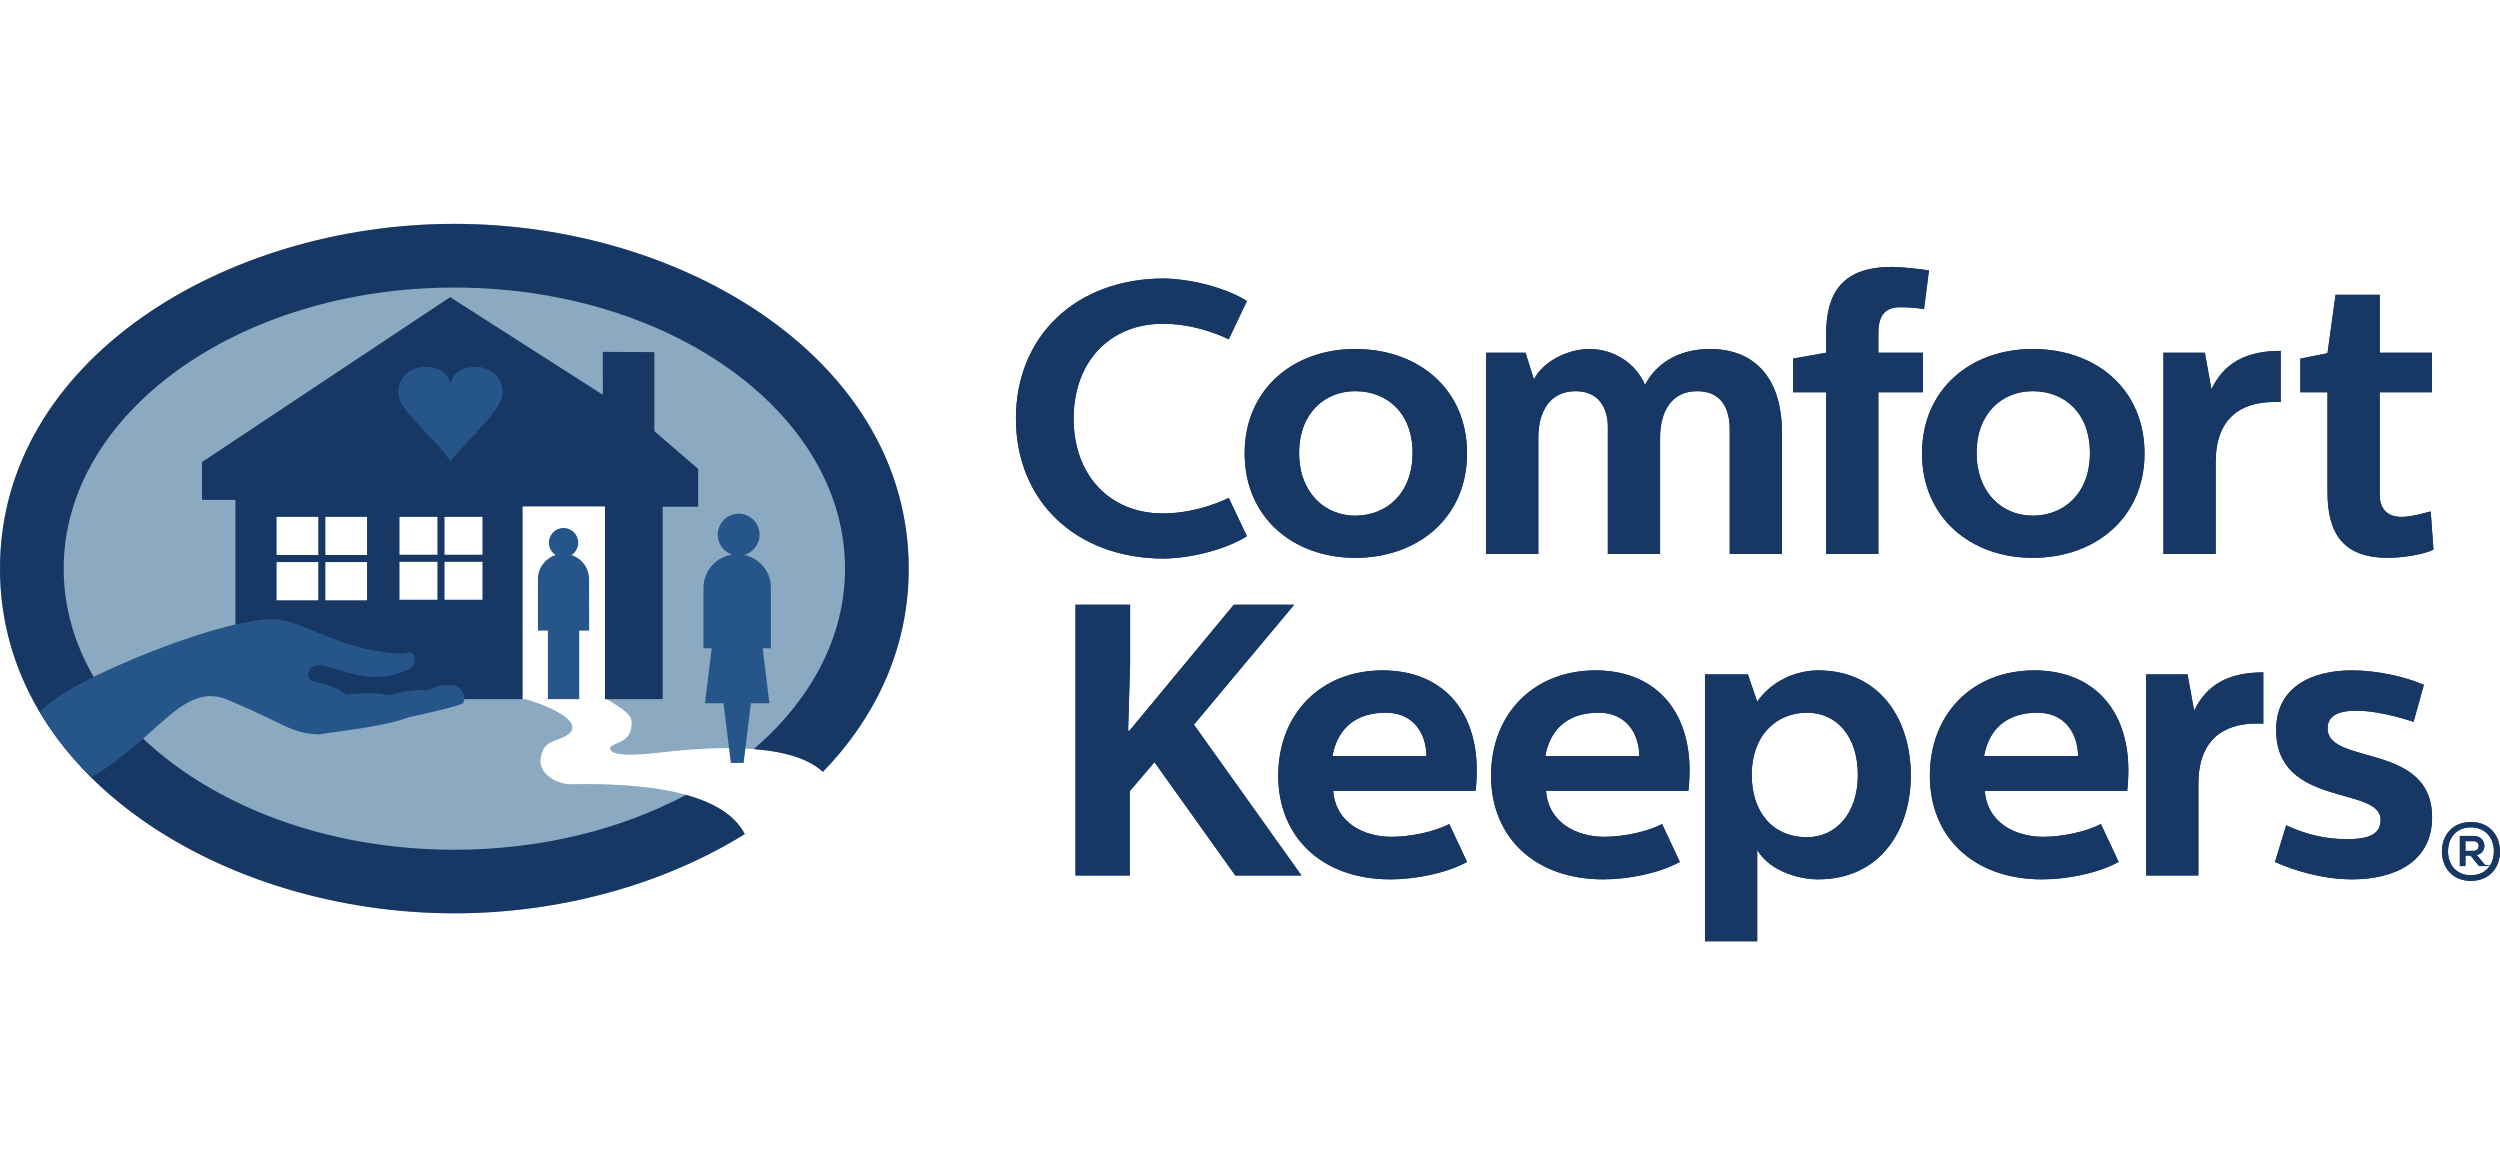
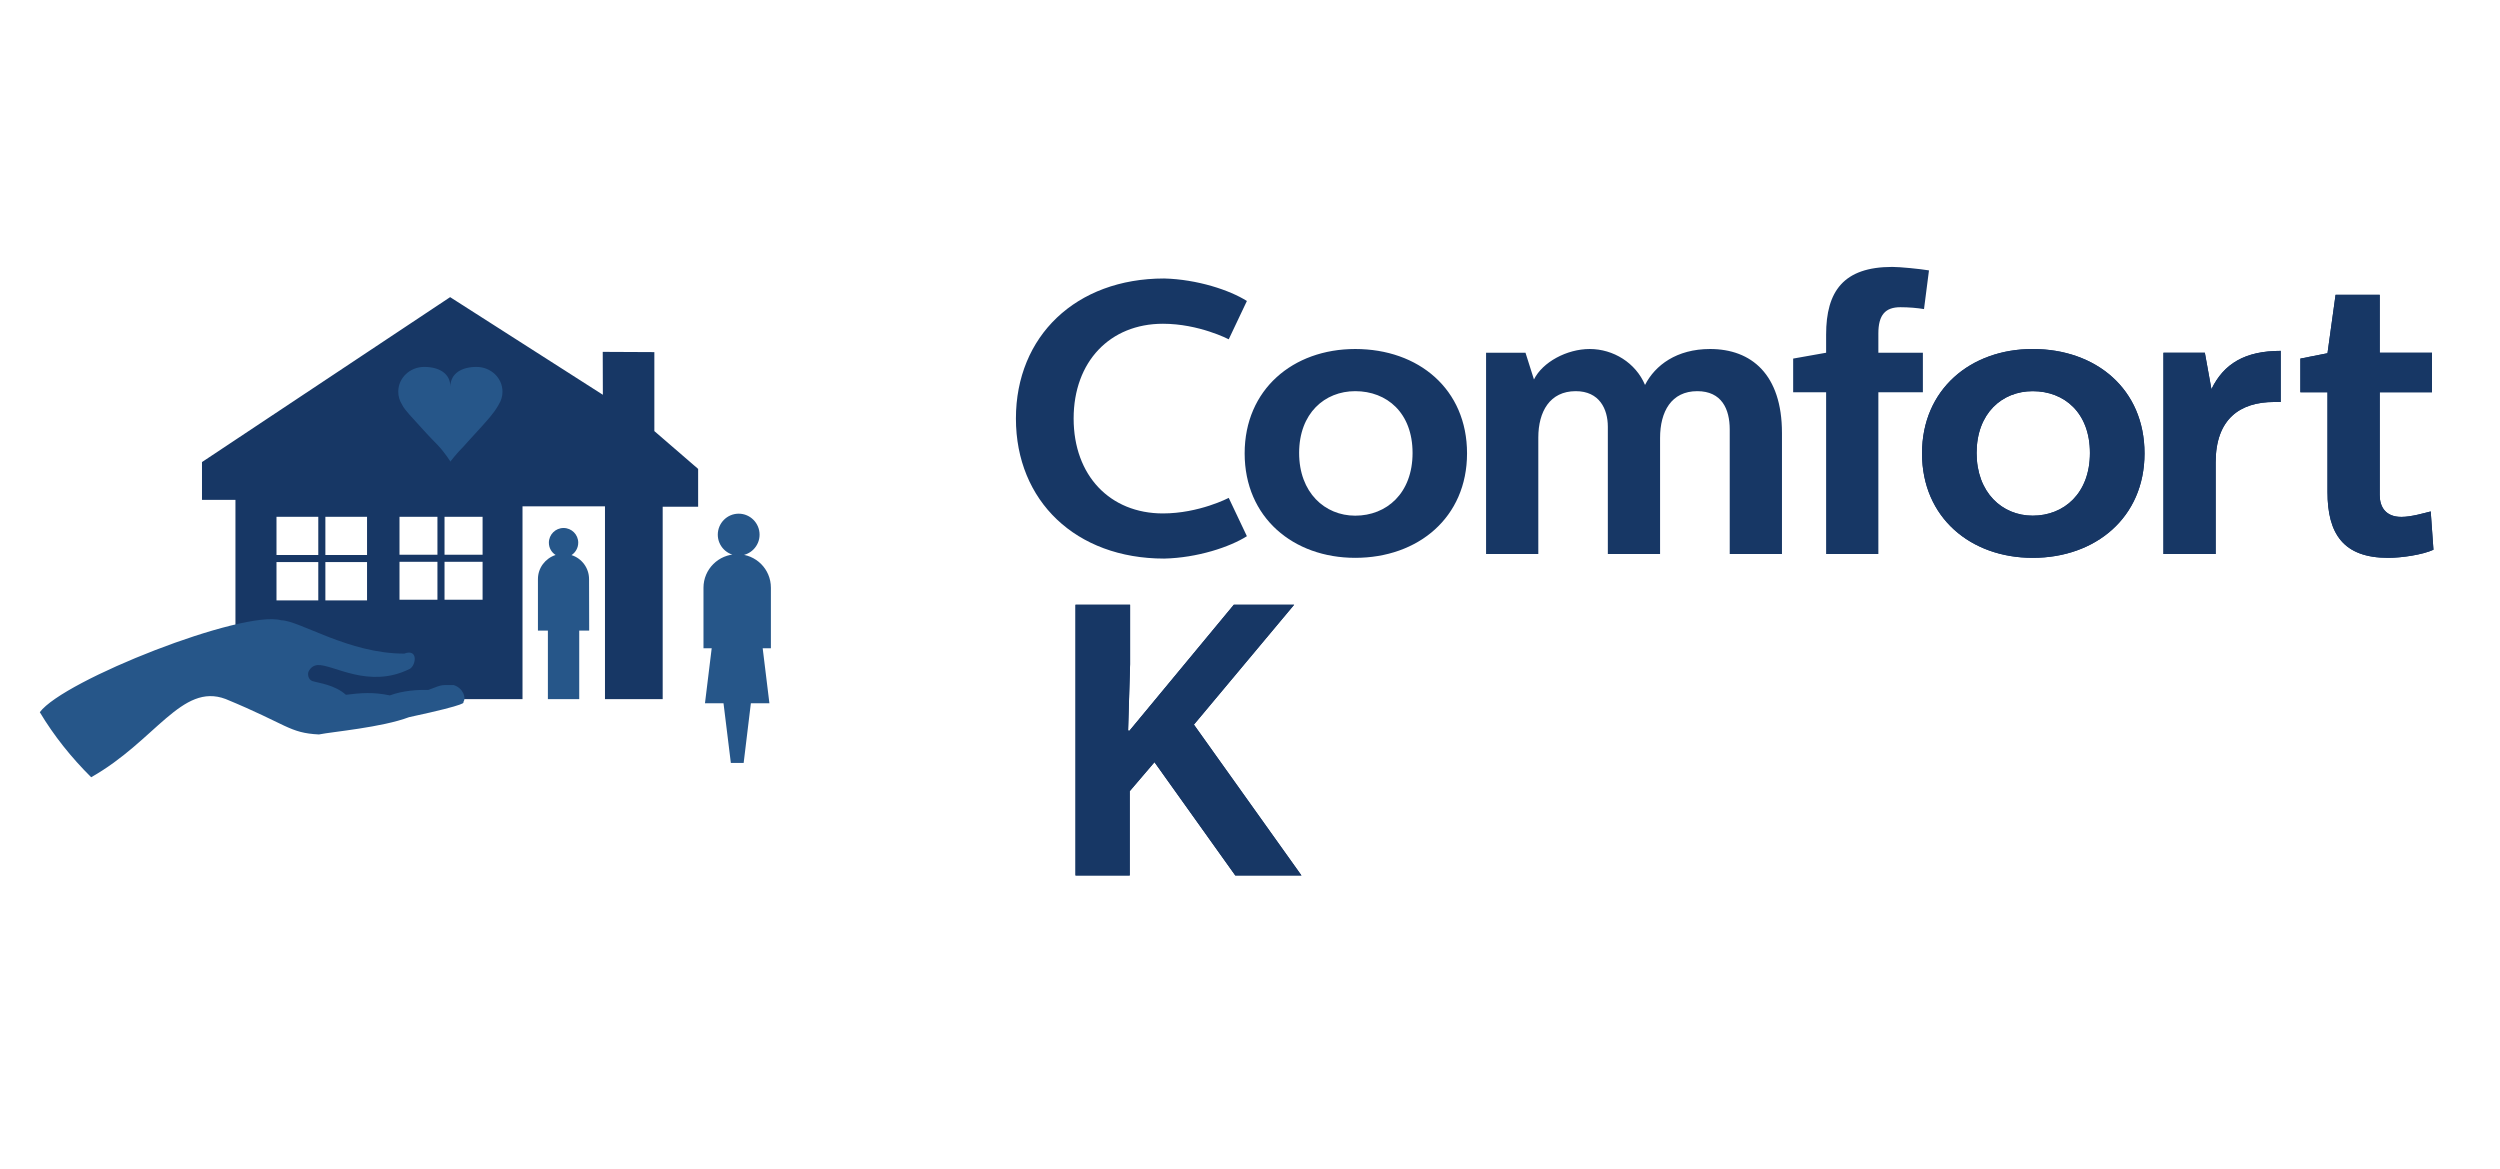
<svg xmlns="http://www.w3.org/2000/svg" version="1.2" baseProfile="tiny-ps" viewBox="0 0 201 94" width="201" height="94">
  <title>New Project</title>
  <style>
		tspan { white-space:pre }
		.shp0 { fill: #8ba9c1 } 
		.shp1 { fill: #173765 } 
		.shp2 { fill: #265689 } 
	</style>
  <g id="comfort-keepers">
-     <path id="Path 32" fill-rule="evenodd" class="shp0" d="M50.75 58.53C50.87 57.69 50.82 57.44 48.79 56.21L48.64 56.21L48.64 40.71L42.01 40.71L42.01 56.21L42.24 56.21C44.43 56.83 47.26 58.21 45.44 59.2C44.58 59.67 43.69 59.54 43.47 60.96C43.27 62.31 44.92 63.07 45.88 63.05C55.49 62.86 58.79 64.95 59.88 67.06C53.31 71.14 44.97 73.43 36.53 73.43C18.03 73.43 0 62.45 0 45.72C0 28.98 18.03 18 36.53 18C55.02 18 73.06 28.98 73.06 45.72C73.06 52.1 70.43 57.64 66.16 62.06C64.73 60.72 61.54 59.65 54.09 60.39C53.08 60.49 49.55 61.03 49.1 60.31C48.74 59.71 50.55 59.93 50.75 58.53ZM29.51 41.55L22.23 41.55L22.23 48.27L29.51 48.27L29.51 41.55ZM38.8 41.55L32.08 41.55L32.08 48.27L38.8 48.27L38.8 41.55Z" />
    <path id="Path 33" fill-rule="evenodd" class="shp1" d="M56.13 37.7L56.13 40.74L53.28 40.74L53.28 56.21L48.64 56.21L48.64 40.71L42.01 40.71L42.01 56.21L18.93 56.21L18.93 40.19L16.24 40.19L16.24 37.15L36.19 23.89L48.47 31.74L48.46 28.29L52.61 28.31L52.61 34.66L56.13 37.7ZM35.74 41.55L35.74 44.6L38.8 44.6L38.8 41.55L35.74 41.55ZM32.12 41.55L32.12 44.6L35.17 44.6L35.17 41.55L32.12 41.55ZM29.51 41.55L26.16 41.55L26.16 44.62L29.51 44.62L29.51 41.55ZM22.23 41.55L22.23 44.62L25.59 44.62L25.59 41.55L22.23 41.55ZM22.23 48.27L25.59 48.27L25.59 45.19L22.23 45.19L22.23 48.27ZM29.51 48.27L29.51 45.19L26.16 45.19L26.16 48.27L29.51 48.27ZM32.12 48.22L35.17 48.22L35.17 45.17L32.12 45.17L32.12 48.22ZM38.8 48.22L38.8 45.17L35.74 45.17L35.74 48.22L38.8 48.22ZM81.68 33.65C81.68 27.03 86.5 22.39 93.6 22.39C96.27 22.46 98.88 23.33 100.25 24.2L98.79 27.28C98.79 27.28 96.4 26.03 93.5 26.03C89.24 26.03 86.32 29.08 86.32 33.65C86.32 38.23 89.24 41.28 93.5 41.28C96.4 41.28 98.79 40.03 98.79 40.03L100.25 43.11C98.88 43.98 96.27 44.85 93.6 44.91C86.5 44.91 81.68 40.28 81.68 33.65Z" />
-     <path id="Path 34" fill-rule="evenodd" class="shp1" d="M108.96 28.06C114.06 28.06 117.95 31.29 117.95 36.45C117.95 41.62 114 44.85 108.96 44.85C103.99 44.85 100.07 41.62 100.07 36.45C100.07 31.32 103.95 28.06 108.96 28.06ZM104.45 36.42C104.45 39.6 106.51 41.46 108.96 41.46C111.48 41.46 113.57 39.66 113.57 36.42C113.57 33.19 111.51 31.45 108.96 31.45C106.51 31.45 104.45 33.22 104.45 36.42ZM122.65 28.36L123.33 30.51C124.02 29.11 125.98 28.06 127.81 28.06C129.71 28.06 131.51 29.17 132.26 30.95C133.07 29.36 134.81 28.06 137.49 28.06C140.82 28.06 143.27 30.11 143.27 34.81L143.27 44.54L139.07 44.54L139.07 34.53C139.07 32.88 138.42 31.45 136.46 31.45C134.38 31.45 133.47 33.09 133.47 35.21L133.47 44.54L129.27 44.54L129.27 34.31C129.27 32.88 128.59 31.45 126.69 31.45C124.61 31.45 123.68 33.09 123.68 35.18L123.68 44.54L119.48 44.54L119.48 28.36L122.65 28.36ZM154.69 24.85C154.16 24.76 153.45 24.7 152.79 24.7C151.58 24.7 151.02 25.32 151.02 26.81L151.02 28.36L154.6 28.36L154.6 31.54L151.02 31.54L151.02 44.54L146.82 44.54L146.82 31.54L144.17 31.54L144.17 28.83L146.82 28.36L146.82 26.9C146.82 23.42 148.22 21.46 152.14 21.46C152.76 21.46 154.38 21.62 155.09 21.74L154.69 24.85Z" />
    <path id="Path 35" fill-rule="evenodd" class="shp1" d="M163.43 28.06C168.53 28.06 172.42 31.29 172.42 36.45C172.42 41.62 168.47 44.85 163.43 44.85C158.45 44.85 154.53 41.62 154.53 36.45C154.53 31.32 158.42 28.06 163.43 28.06ZM158.92 36.42C158.92 39.6 160.97 41.46 163.43 41.46C165.95 41.46 168.03 39.66 168.03 36.42C168.03 33.19 165.98 31.45 163.43 31.45C160.97 31.45 158.92 33.22 158.92 36.42ZM177.27 28.36L177.8 31.29C178.79 29.24 180.5 28.21 183.37 28.21L183.37 32.32L182.84 32.32C180.1 32.32 178.14 33.68 178.14 37.17L178.14 44.54L173.94 44.54L173.94 28.36L177.27 28.36ZM191.33 23.7L191.33 28.36L195.53 28.36L195.53 31.54L191.33 31.54L191.33 39.81C191.33 40.75 191.8 41.56 193.07 41.56C193.88 41.56 194.94 41.24 195.43 41.12L195.65 44.2C194.78 44.6 193.1 44.85 192.01 44.85C188.41 44.85 187.13 42.92 187.13 39.56L187.13 31.54L184.95 31.54L184.95 28.83L187.13 28.4L187.78 23.7L191.33 23.7ZM86.47 48.62L90.86 48.62L90.86 53.41L90.7 58.73C90.73 58.73 90.77 58.76 90.8 58.76L99.2 48.62L104.05 48.62L95.99 58.26L104.64 70.39L99.32 70.39L92.82 61.28L90.83 63.61L90.83 70.39L86.47 70.39L86.47 48.62Z" />
-     <path id="Path 36" fill-rule="evenodd" class="shp1" d="M111.17 53.9C115.9 53.9 118.73 57.05 118.73 61.93C118.73 62.83 118.64 63.58 118.64 63.58L107.19 63.58C107.38 66.13 109.61 67.28 111.89 67.28C113.38 67.28 115.34 66.88 116.52 66.25L117.95 69.3C116.21 70.24 113.75 70.7 111.79 70.7C106.29 70.7 102.77 67.31 102.77 62.37C102.77 57.39 106.19 53.9 111.17 53.9ZM114.69 60.78C114.66 58.91 113.6 57.3 111.42 57.3C109.12 57.3 107.56 58.45 107.13 60.78L114.69 60.78ZM128.28 53.9C133.01 53.9 135.84 57.05 135.84 61.93C135.84 62.83 135.75 63.58 135.75 63.58L124.3 63.58C124.49 66.13 126.73 67.28 129 67.28C130.49 67.28 132.45 66.88 133.63 66.25L135.06 69.3C133.32 70.24 130.86 70.7 128.9 70.7C123.4 70.7 119.88 67.31 119.88 62.37C119.88 57.39 123.31 53.9 128.28 53.9ZM131.8 60.78C131.77 58.91 130.71 57.3 128.53 57.3C126.23 57.3 124.67 58.45 124.24 60.78L131.8 60.78ZM153.63 62.37C153.63 66.66 151.23 70.7 146.16 70.7C144.76 70.7 142.34 70.11 141.28 68.34L141.28 75.68L137.08 75.68L137.08 54.22L140.53 54.22L141.28 56.42C142.4 54.78 144.36 53.9 146.19 53.9C150.98 53.9 153.63 57.64 153.63 62.37ZM140.84 62.3C140.84 65.26 142.49 67.31 145.29 67.31C147.63 67.31 149.37 65.38 149.37 62.3C149.37 59.16 147.63 57.3 145.29 57.3C142.83 57.3 140.84 59.1 140.84 62.3ZM163.56 53.9C168.29 53.9 171.12 57.05 171.12 61.93C171.12 62.83 171.03 63.58 171.03 63.58L159.58 63.58C159.76 66.13 162.01 67.28 164.28 67.28C165.77 67.28 167.73 66.88 168.91 66.25L170.34 69.3C168.6 70.24 166.14 70.7 164.18 70.7C158.68 70.7 155.16 67.31 155.16 62.37C155.16 57.39 158.58 53.9 163.56 53.9ZM167.08 60.78C167.04 58.91 165.99 57.3 163.81 57.3C161.51 57.3 159.95 58.45 159.52 60.78L167.08 60.78ZM175.88 54.22L176.41 57.14C177.4 55.09 179.11 54.06 181.97 54.06L181.97 58.17L181.45 58.17C178.71 58.17 176.75 59.53 176.75 63.02L176.75 70.39L172.55 70.39L172.55 54.22L175.88 54.22ZM182.91 69.3L183.81 66.35C184.59 66.72 186.33 67.47 188.72 67.47C190.93 67.47 191.4 66.78 191.4 65.91C191.4 63.17 183 64.95 183 58.69C183 55.27 185.8 53.9 189.1 53.9C191.18 53.9 193.42 54.43 194.88 55.06L194.05 58.04C194.05 58.04 191.52 57.14 189.44 57.14C187.51 57.14 187.14 57.88 187.14 58.57C187.14 61.56 195.54 59.66 195.54 65.72C195.54 69.27 192.55 70.7 189.13 70.7C186.67 70.7 184.34 69.95 182.91 69.3ZM201 68.46C201 69.74 200.16 70.82 198.66 70.82C197.17 70.82 196.33 69.74 196.33 68.46C196.33 67.17 197.17 66.09 198.66 66.09C200.16 66.09 201 67.17 201 68.46ZM196.82 68.46C196.82 68.45 196.82 68.45 196.82 68.45C196.82 68.45 196.82 68.44 196.82 68.44L196.82 68.46ZM198.66 70.37C199.35 70.37 199.86 70.08 200.17 69.63L200.37 69.63L200.19 69.6C200.4 69.28 200.51 68.88 200.51 68.45C200.51 67.38 199.84 66.52 198.66 66.52C197.48 66.52 196.82 67.37 196.82 68.45C196.82 69.52 197.48 70.37 198.66 70.37ZM199.11 68.74C199.11 68.74 199.11 68.74 199.12 68.74L199.11 68.73L199.11 68.74ZM199.12 68.74L199.8 69.54L200.19 69.6C200.19 69.61 200.18 69.62 200.17 69.63L199.31 69.63L198.64 68.79L198.22 68.79L198.22 69.63L197.77 69.63L197.77 67.21L198.88 67.21C199.94 67.21 200.03 68.58 199.12 68.74ZM198.22 67.63L198.22 68.41L198.87 68.41C199.42 68.41 199.43 67.63 198.88 67.63L198.22 67.63ZM81.68 33.65C81.68 27.03 86.5 22.39 93.6 22.39C96.27 22.46 98.88 23.33 100.25 24.2L98.79 27.28C98.79 27.28 96.4 26.03 93.5 26.03C89.24 26.03 86.32 29.08 86.32 33.65C86.32 38.23 89.24 41.28 93.5 41.28C96.4 41.28 98.79 40.03 98.79 40.03L100.25 43.11C98.88 43.98 96.27 44.85 93.6 44.91C86.5 44.91 81.68 40.28 81.68 33.65Z" />
    <path id="Path 37" fill-rule="evenodd" class="shp1" d="M108.96 28.06C114.06 28.06 117.95 31.29 117.95 36.45C117.95 41.62 114 44.85 108.96 44.85C103.99 44.85 100.07 41.62 100.07 36.45C100.07 31.32 103.95 28.06 108.96 28.06ZM104.45 36.42C104.45 39.6 106.51 41.46 108.96 41.46C111.48 41.46 113.57 39.66 113.57 36.42C113.57 33.19 111.51 31.45 108.96 31.45C106.51 31.45 104.45 33.22 104.45 36.42ZM122.65 28.36L123.33 30.51C124.02 29.11 125.98 28.06 127.81 28.06C129.71 28.06 131.51 29.17 132.26 30.95C133.07 29.36 134.81 28.06 137.49 28.06C140.82 28.06 143.27 30.11 143.27 34.81L143.27 44.54L139.07 44.54L139.07 34.53C139.07 32.88 138.42 31.45 136.46 31.45C134.38 31.45 133.47 33.09 133.47 35.21L133.47 44.54L129.27 44.54L129.27 34.31C129.27 32.88 128.59 31.45 126.69 31.45C124.61 31.45 123.68 33.09 123.68 35.18L123.68 44.54L119.48 44.54L119.48 28.36L122.65 28.36ZM154.69 24.85C154.16 24.76 153.45 24.7 152.79 24.7C151.58 24.7 151.02 25.32 151.02 26.81L151.02 28.36L154.6 28.36L154.6 31.54L151.02 31.54L151.02 44.54L146.82 44.54L146.82 31.54L144.17 31.54L144.17 28.83L146.82 28.36L146.82 26.9C146.82 23.42 148.22 21.46 152.14 21.46C152.76 21.46 154.38 21.62 155.09 21.74L154.69 24.85Z" />
    <path id="Path 38" fill-rule="evenodd" class="shp1" d="M163.43 28.06C168.53 28.06 172.42 31.29 172.42 36.45C172.42 41.62 168.47 44.85 163.43 44.85C158.45 44.85 154.53 41.62 154.53 36.45C154.53 31.32 158.42 28.06 163.43 28.06ZM158.92 36.42C158.92 39.6 160.97 41.46 163.43 41.46C165.95 41.46 168.03 39.66 168.03 36.42C168.03 33.19 165.98 31.45 163.43 31.45C160.97 31.45 158.92 33.22 158.92 36.42ZM177.27 28.36L177.8 31.29C178.79 29.24 180.5 28.21 183.37 28.21L183.37 32.32L182.84 32.32C180.1 32.32 178.14 33.68 178.14 37.17L178.14 44.54L173.94 44.54L173.94 28.36L177.27 28.36ZM191.33 23.7L191.33 28.36L195.53 28.36L195.53 31.54L191.33 31.54L191.33 39.81C191.33 40.75 191.8 41.56 193.07 41.56C193.88 41.56 194.94 41.24 195.43 41.12L195.65 44.2C194.78 44.6 193.1 44.85 192.01 44.85C188.41 44.85 187.13 42.92 187.13 39.56L187.13 31.54L184.95 31.54L184.95 28.83L187.13 28.4L187.78 23.7L191.33 23.7ZM86.47 48.62L90.86 48.62L90.86 53.41L90.7 58.73C90.73 58.73 90.77 58.76 90.8 58.76L99.2 48.62L104.05 48.62L95.99 58.26L104.64 70.39L99.32 70.39L92.82 61.28L90.83 63.61L90.83 70.39L86.47 70.39L86.47 48.62Z" />
-     <path id="Path 39" fill-rule="evenodd" class="shp1" d="M111.17 53.9C115.9 53.9 118.73 57.05 118.73 61.93C118.73 62.83 118.64 63.58 118.64 63.58L107.19 63.58C107.38 66.13 109.61 67.28 111.89 67.28C113.38 67.28 115.34 66.88 116.52 66.25L117.95 69.3C116.21 70.24 113.75 70.7 111.79 70.7C106.29 70.7 102.77 67.31 102.77 62.37C102.77 57.39 106.19 53.9 111.17 53.9ZM114.69 60.78C114.66 58.91 113.6 57.3 111.42 57.3C109.12 57.3 107.56 58.45 107.13 60.78L114.69 60.78ZM128.28 53.9C133.01 53.9 135.84 57.05 135.84 61.93C135.84 62.83 135.75 63.58 135.75 63.58L124.3 63.58C124.49 66.13 126.73 67.28 129 67.28C130.49 67.28 132.45 66.88 133.63 66.25L135.06 69.3C133.32 70.24 130.86 70.7 128.9 70.7C123.4 70.7 119.88 67.31 119.88 62.37C119.88 57.39 123.31 53.9 128.28 53.9ZM131.8 60.78C131.77 58.91 130.71 57.3 128.53 57.3C126.23 57.3 124.67 58.45 124.24 60.78L131.8 60.78ZM153.63 62.37C153.63 66.66 151.23 70.7 146.16 70.7C144.76 70.7 142.34 70.11 141.28 68.34L141.28 75.68L137.08 75.68L137.08 54.22L140.53 54.22L141.28 56.42C142.4 54.78 144.36 53.9 146.19 53.9C150.98 53.9 153.63 57.64 153.63 62.37ZM140.84 62.3C140.84 65.26 142.49 67.31 145.29 67.31C147.63 67.31 149.37 65.38 149.37 62.3C149.37 59.16 147.63 57.3 145.29 57.3C142.83 57.3 140.84 59.1 140.84 62.3ZM163.56 53.9C168.29 53.9 171.12 57.05 171.12 61.93C171.12 62.83 171.03 63.58 171.03 63.58L159.58 63.58C159.76 66.13 162.01 67.28 164.28 67.28C165.77 67.28 167.73 66.88 168.91 66.25L170.34 69.3C168.6 70.24 166.14 70.7 164.18 70.7C158.68 70.7 155.16 67.31 155.16 62.37C155.16 57.39 158.58 53.9 163.56 53.9ZM167.08 60.78C167.04 58.91 165.99 57.3 163.81 57.3C161.51 57.3 159.95 58.45 159.52 60.78L167.08 60.78ZM175.88 54.22L176.41 57.14C177.4 55.09 179.11 54.06 181.97 54.06L181.97 58.17L181.45 58.17C178.71 58.17 176.75 59.53 176.75 63.02L176.75 70.39L172.55 70.39L172.55 54.22L175.88 54.22ZM182.91 69.3L183.81 66.35C184.59 66.72 186.33 67.47 188.72 67.47C190.93 67.47 191.4 66.78 191.4 65.91C191.4 63.17 183 64.95 183 58.69C183 55.27 185.8 53.9 189.1 53.9C191.18 53.9 193.42 54.43 194.88 55.06L194.05 58.04C194.05 58.04 191.52 57.14 189.44 57.14C187.51 57.14 187.14 57.88 187.14 58.57C187.14 61.56 195.54 59.66 195.54 65.72C195.54 69.27 192.55 70.7 189.13 70.7C186.67 70.7 184.34 69.95 182.91 69.3ZM201 68.46C201 69.74 200.16 70.82 198.66 70.82C197.17 70.82 196.33 69.74 196.33 68.46C196.33 67.17 197.17 66.09 198.66 66.09C200.16 66.09 201 67.17 201 68.46ZM196.82 68.46C196.82 68.45 196.82 68.45 196.82 68.45C196.82 68.45 196.82 68.44 196.82 68.44L196.82 68.46ZM198.66 70.37C199.35 70.37 199.86 70.08 200.17 69.63L200.37 69.63L200.19 69.6C200.4 69.28 200.51 68.88 200.51 68.45C200.51 67.38 199.84 66.52 198.66 66.52C197.48 66.52 196.82 67.37 196.82 68.45C196.82 69.52 197.48 70.37 198.66 70.37ZM199.11 68.74C199.11 68.74 199.11 68.74 199.12 68.74L199.11 68.73L199.11 68.74ZM199.12 68.74L199.8 69.54L200.19 69.6C200.19 69.61 200.18 69.62 200.17 69.63L199.31 69.63L198.64 68.79L198.22 68.79L198.22 69.63L197.77 69.63L197.77 67.21L198.88 67.21C199.94 67.21 200.03 68.58 199.12 68.74ZM198.22 67.63L198.22 68.41L198.87 68.41C199.42 68.41 199.43 67.63 198.88 67.63L198.22 67.63ZM59.88 67.06C53.31 71.14 44.97 73.43 36.53 73.43C18.03 73.43 0 62.45 0 45.72C0 28.98 18.03 18 36.53 18C55.02 18 73.06 28.98 73.06 45.72C73.06 52.1 70.43 57.64 66.16 62.06C65.24 61.21 63.61 60.46 60.6 60.23C65.18 56.3 67.94 51.24 67.94 45.72C67.94 33.23 53.88 23.12 36.53 23.12C19.18 23.12 5.12 33.23 5.12 45.72C5.12 58.2 19.18 68.32 36.53 68.32C43.5 68.32 49.95 66.68 55.16 63.91C57.94 64.68 59.27 65.87 59.88 67.06Z" />
    <path id="Path 40" class="shp2" d="M59.39 44.67C60.32 44.67 61.07 43.91 61.07 42.99C61.07 42.06 60.32 41.3 59.39 41.3C58.46 41.3 57.71 42.06 57.71 42.99C57.71 43.91 58.46 44.67 59.39 44.67ZM59.79 61.34L60.37 56.54L61.86 56.54L61.32 52.12L61.98 52.12L61.98 47.25C61.98 45.76 60.78 44.56 59.29 44.56L59.26 44.56C57.77 44.56 56.56 45.77 56.56 47.25L56.56 52.12L57.22 52.12L56.68 56.54L58.17 56.54L58.76 61.34L59.79 61.34ZM36.21 37.11C36.21 37.11 35.78 36.4 35.16 35.75C35.16 35.75 34.47 35.06 33.75 34.25C33.21 33.65 32.58 33.01 32.36 32.6L32.32 32.52C32.13 32.22 32.02 31.87 32.02 31.49C32.02 30.39 32.95 29.5 34.11 29.5C35.27 29.5 36.21 30 36.21 31.1L36.21 31.1C36.21 30 37.15 29.5 38.31 29.5C39.47 29.5 40.4 30.39 40.4 31.49C40.4 31.87 40.29 32.22 40.1 32.52L40.04 32.63C39.66 33.28 39.16 33.8 38.74 34.28C37.78 35.32 37.24 35.93 37.24 35.93C36.71 36.45 36.21 37.11 36.21 37.11ZM47.36 46.56C47.36 45.66 46.77 44.89 45.95 44.63C46.27 44.42 46.49 44.05 46.49 43.63C46.49 42.98 45.96 42.45 45.31 42.45C44.66 42.45 44.13 42.98 44.13 43.63C44.13 44.05 44.34 44.41 44.67 44.62C43.85 44.89 43.25 45.65 43.25 46.56L43.25 50.7L44.05 50.7L44.05 56.21L46.57 56.21L46.57 50.7L47.37 50.7L47.36 46.56ZM18.14 56.2C23.11 58.25 23.24 58.93 25.64 59.05C26.73 58.83 30.69 58.49 32.89 57.66C37.93 56.58 37.24 56.46 37.24 56.46C37.52 56.11 37.22 55.31 36.48 55.08C35.52 55.11 35.74 54.95 34.44 55.47C33.63 55.45 32.43 55.51 31.34 55.91C30.01 55.63 29.03 55.71 27.81 55.86C26.9 55.05 25.63 54.92 25.12 54.76C24.74 54.63 24.73 54.14 24.81 53.99C24.97 53.67 25.21 53.5 25.54 53.47C26.78 53.4 29.65 55.42 32.94 53.78C33.44 53.52 33.66 52.12 32.5 52.55C28.05 52.56 24.08 49.89 22.61 49.87C19.51 49.01 5.12 54.68 3.2 57.26C4.33 59.15 5.72 60.89 7.33 62.49C12.5 59.57 14.61 54.87 18.14 56.2Z" />
  </g>
</svg>